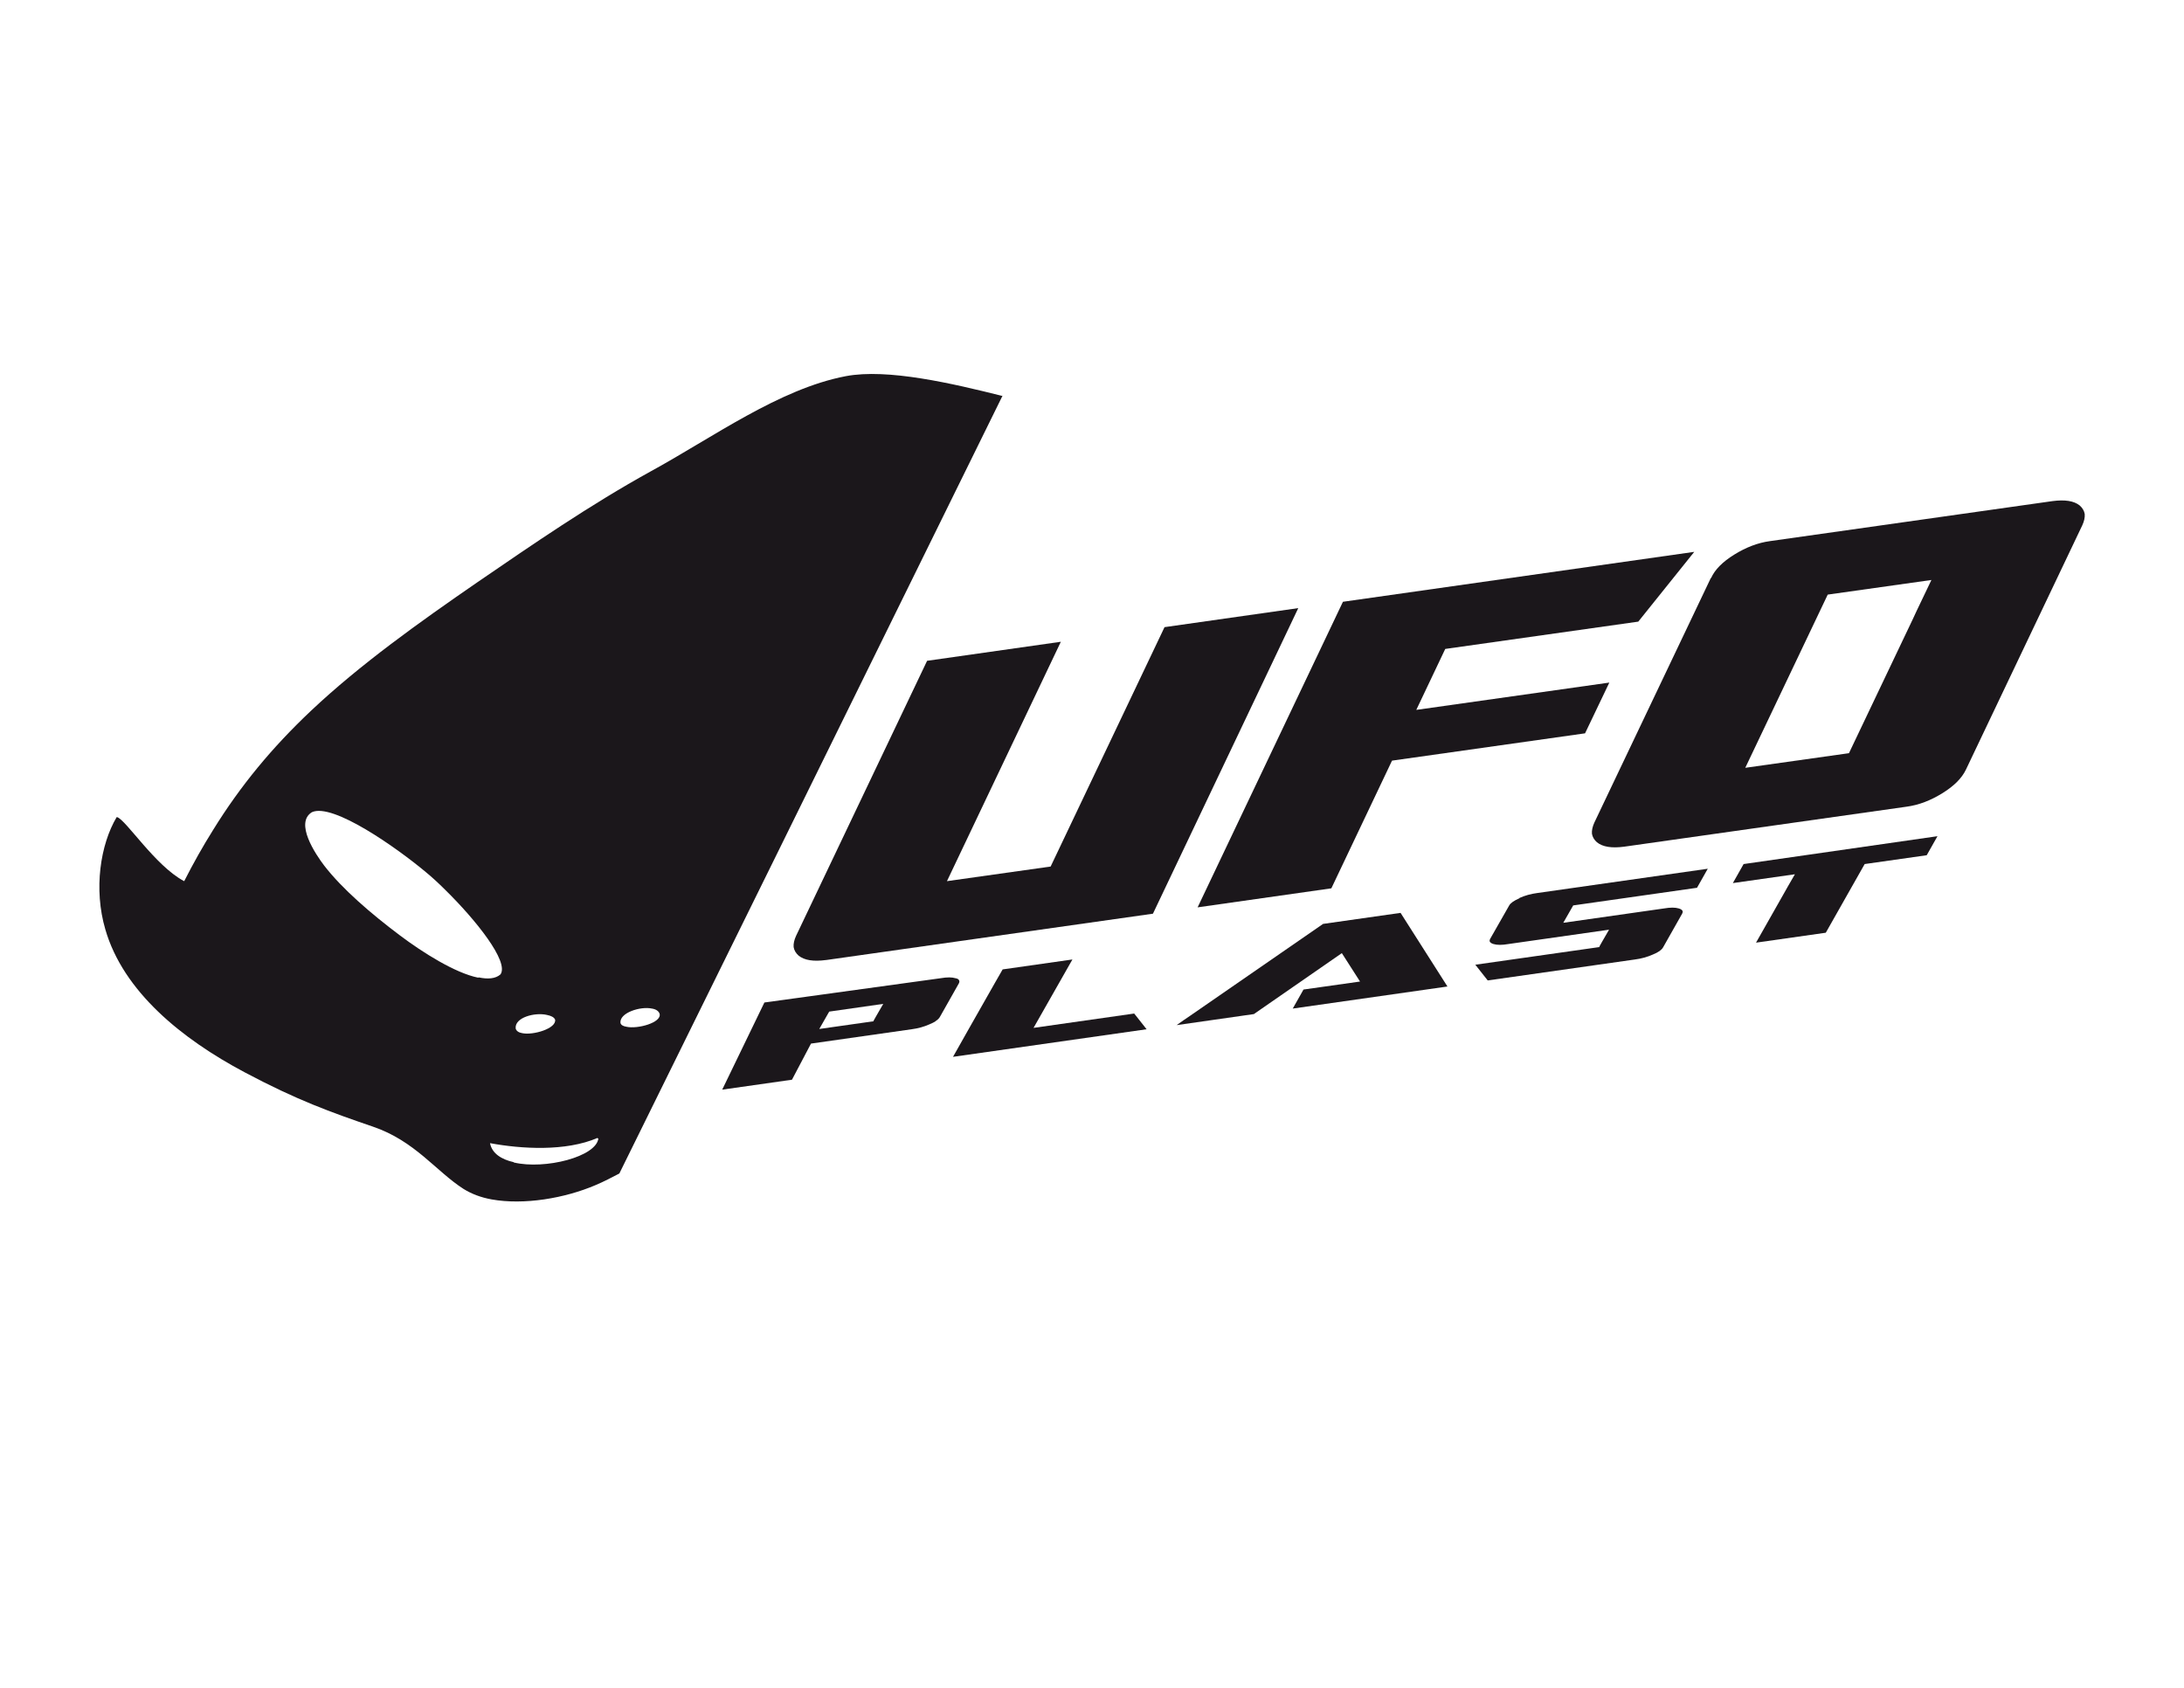
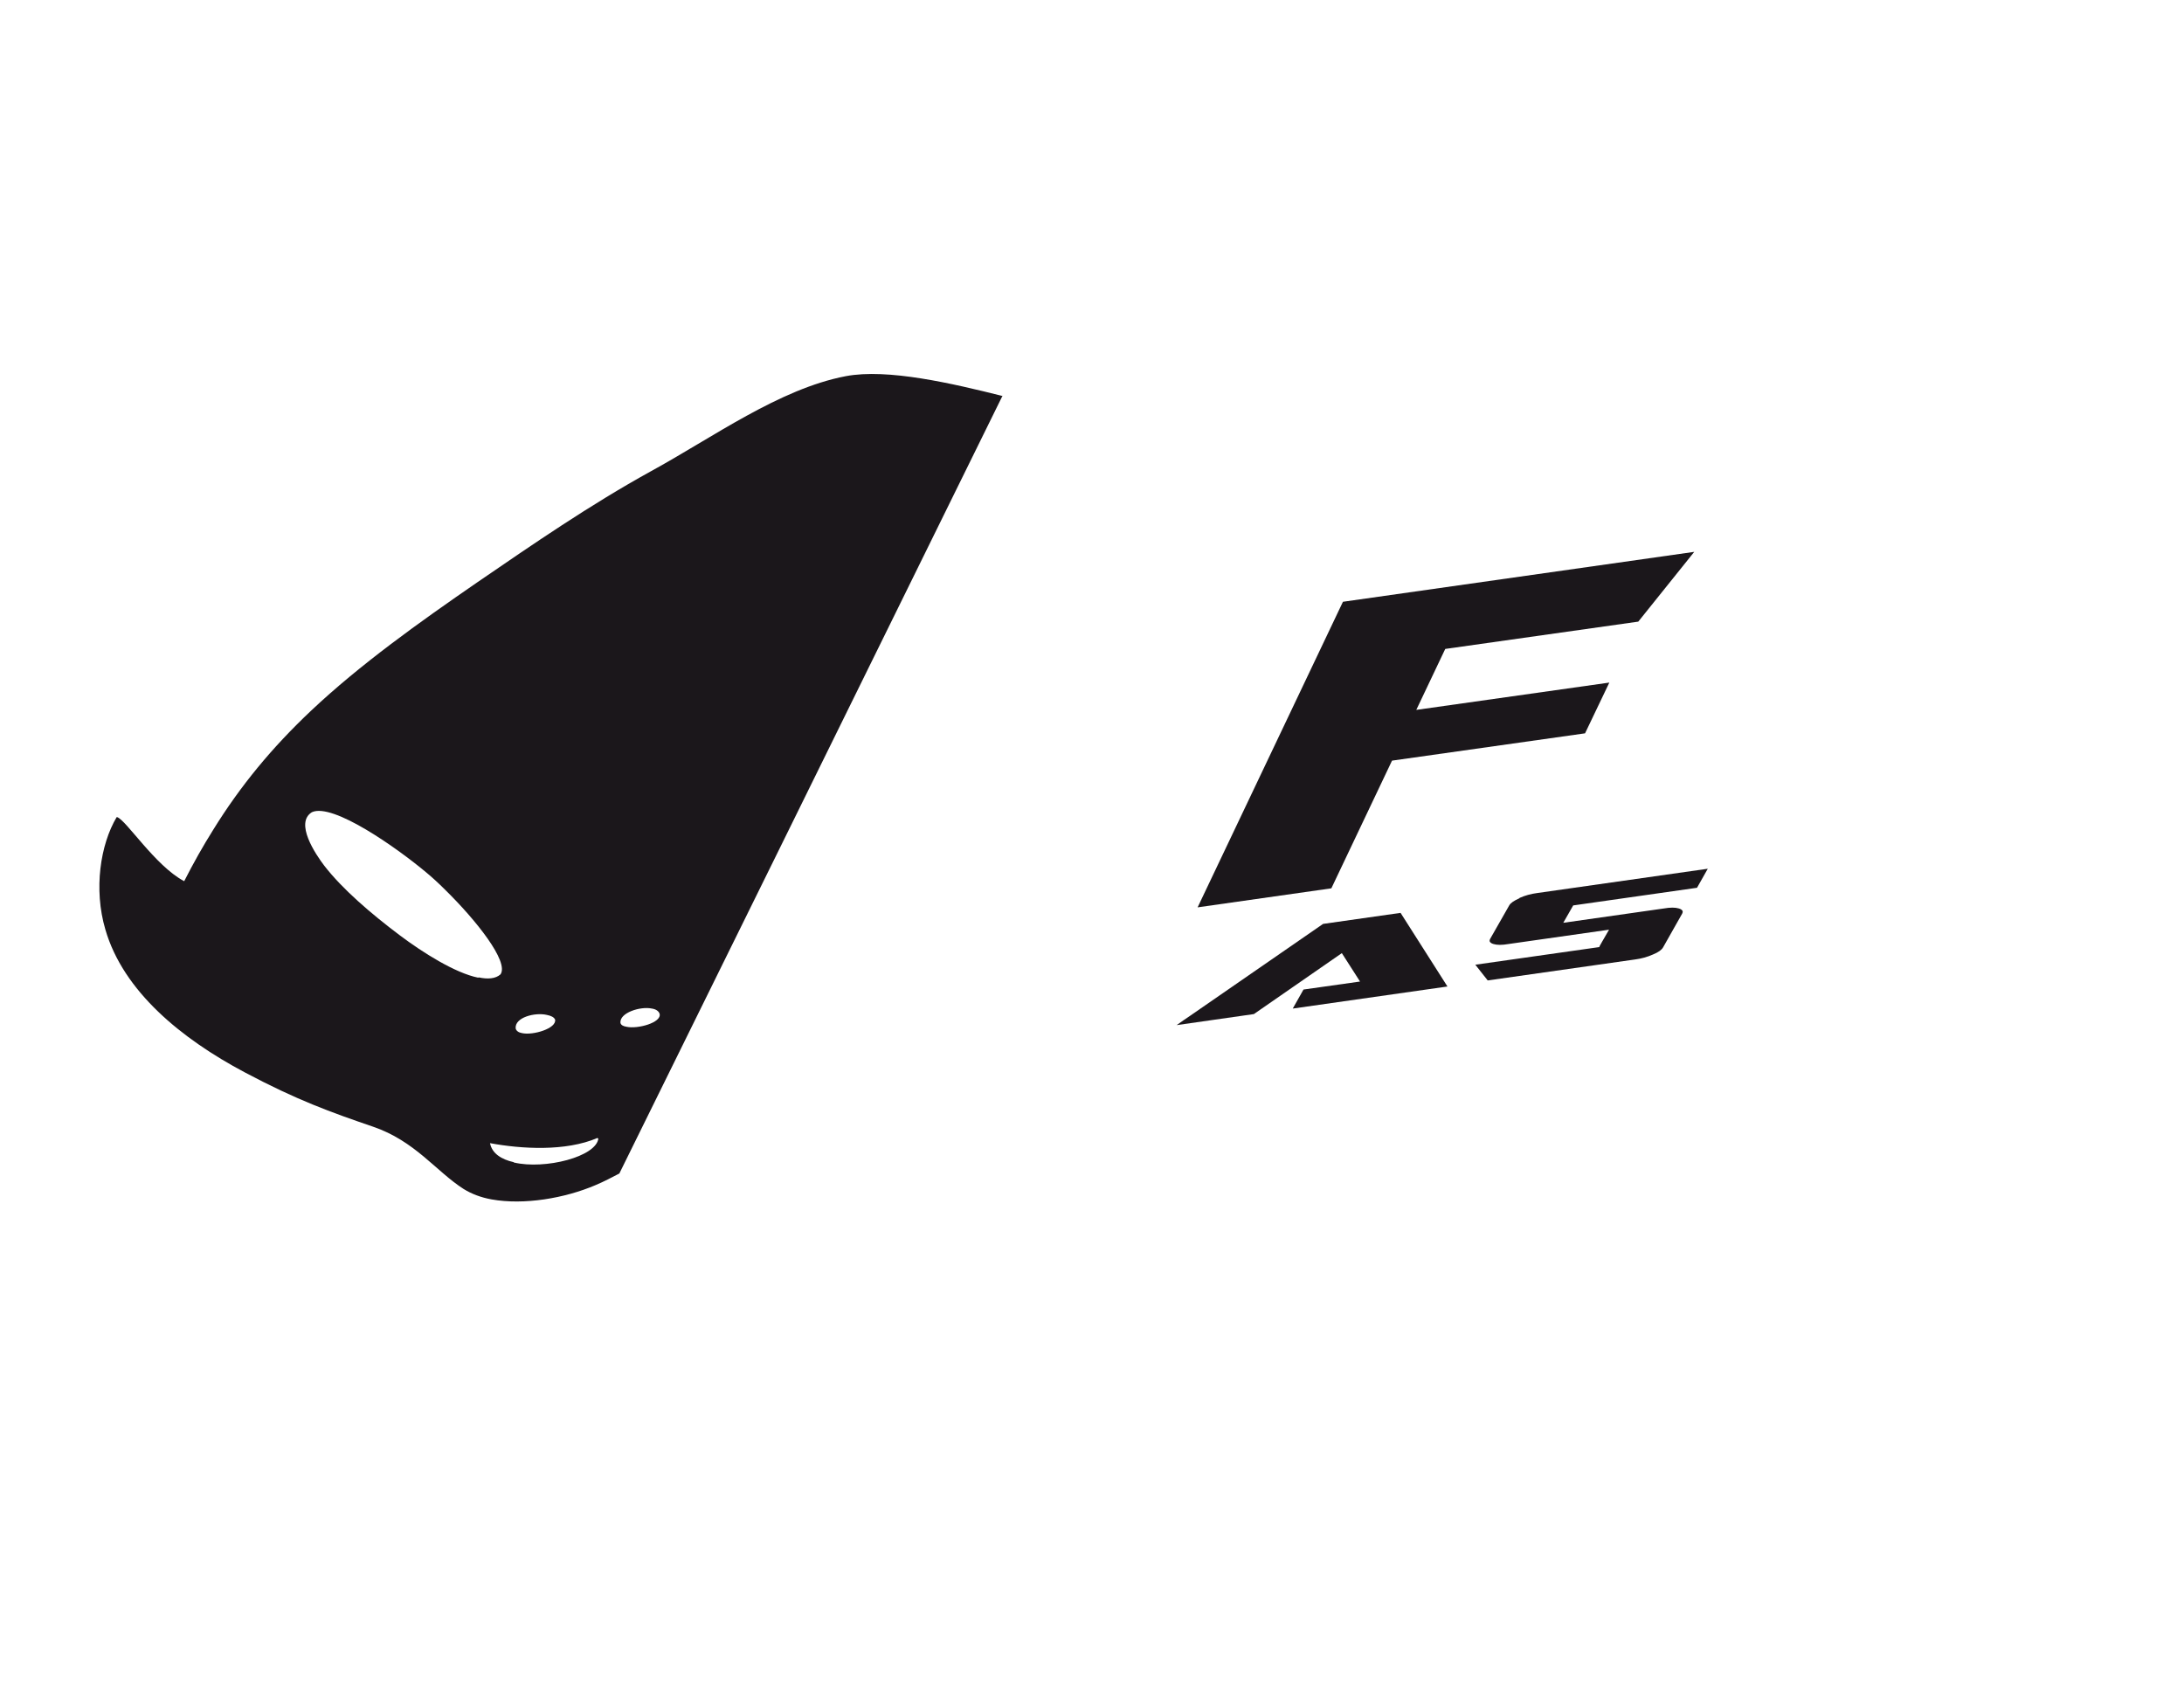
<svg xmlns="http://www.w3.org/2000/svg" id="Layer_1" viewBox="0 0 792 612">
  <defs>
    <style>.cls-1{fill:#1b171b;}</style>
  </defs>
-   <path class="cls-1" d="M620.4,209.6l-42.2,88.6c-.7,1.5-1,2.9-.9,4.1.2,1.2.8,2.2,1.8,3.1,2.1,1.7,5.4,2.2,9.9,1.6l102.4-14.5c4.5-.6,8.8-2.3,13-4.9,4.2-2.6,7-5.4,8.5-8.5l42.2-88.6c.7-1.5,1-2.9.9-4.1-.2-1.2-.8-2.2-1.8-3.1-2.1-1.7-5.4-2.2-9.9-1.6l-102.4,14.5c-4.5.6-8.8,2.3-13,4.9-4.2,2.6-7,5.4-8.4,8.5ZM662.8,215.6l37.6-5.3-5.5,11.5-1.2,2.6-23.2,48.7-37.6,5.3,29.9-62.8Z" />
-   <path class="cls-1" d="M299.6,348.1l118.5-16.8,52.7-110.8-48.5,6.9-41.3,86.8-37.6,5.3,41.3-86.8-48.5,6.9-47.5,99.7c-.7,1.5-1,2.9-.9,4.1.2,1.2.8,2.2,1.8,3.1,2.1,1.7,5.4,2.2,9.9,1.6Z" />
  <polygon class="cls-1" points="482.8 322.1 504.8 275.8 574.8 265.9 583.6 247.5 513.6 257.4 524.1 235.3 594.1 225.4 614.4 200.1 487 218.2 434.3 329 482.8 322.1" />
-   <path class="cls-1" d="M339.2,370.3c.8-.5,1.3-1,1.6-1.5l6.9-12.2c.2-.4.3-.8.1-1.1,0,0,0-.1-.1-.2-.2-.3-.6-.5-1.2-.6-1.3-.4-3.1-.4-5.4,0l-63.9,8.8-15.3,31.6,25.3-3.6,6.9-13.1,36.5-5.2c2.3-.3,4.5-.9,6.5-1.8.9-.4,1.6-.7,2.2-1.1ZM317.7,368.5l-.9,1.6v.2c0,0-19.7,2.8-19.7,2.8l3.6-6.3,19.6-2.8-2.6,4.5Z" />
  <polygon class="cls-1" points="479.8 335 431.6 368.3 429.1 370 426.7 371.7 426.7 371.7 454.7 367.7 486.6 345.6 493.2 355.9 472.7 358.8 468.8 365.7 524.9 357.7 507.9 331 479.8 335" />
  <path class="cls-1" d="M551,325.7c-2,.9-3.2,1.7-3.7,2.6l-6.9,12.1c-.2.4-.3.8-.1,1.1.2.3.6.6,1.3.8,1.3.4,3.1.4,5.4,0l36.5-5.2-2.6,4.5-.9,1.6v.2c-.1,0-45,6.4-45,6.4l4.5,5.7,53.4-7.6c2.3-.3,4.5-.9,6.5-1.8,2-.8,3.2-1.7,3.7-2.6l6.9-12.2c.2-.4.3-.8.1-1.1-.2-.3-.6-.6-1.3-.8-1.3-.4-3.1-.4-5.4,0l-36.5,5.2,3.6-6.3,44.9-6.4,3.9-6.9-61.8,8.8c-2.3.3-4.5.9-6.5,1.8Z" />
-   <polygon class="cls-1" points="374.8 372.7 388.9 347.9 363.6 351.5 360.9 356.2 351.3 373.1 345.6 383.2 415.8 373.2 411.3 367.5 374.8 372.7" />
-   <polygon class="cls-1" points="628.4 320.2 650.9 317 648.3 321.5 647.4 323.1 636.8 341.8 662.1 338.2 676.2 313.3 698.7 310.1 702.6 303.2 632.3 313.3 628.4 320.2" />
  <path class="cls-1" d="M363.6,143.6c-18-4.5-41.7-10.1-56.9-7.2-24.1,4.6-48.2,22.2-70.7,34.5-22.1,12.2-42.7,26.4-63,40.3-20.9,14.4-42.5,29.8-60.2,46.5-14.2,13.4-25.6,27.2-35.5,43.2,0,0,0,0,0,0,0,0,0,0,0,0-3.7,5.9-7.2,12.1-10.5,18.6,0,0-.1,0-.2-.1,0,0,0,0,0,0-10.3-5.5-20.9-22.1-24.1-23.1,0,0-.1,0-.2,0-5.9,9.9-8.4,26.1-4.1,40.7,6.5,22.5,27.7,39.7,50.5,51.8,19,10.1,31.3,14.5,46.5,19.7,15.3,5.2,22.9,16.2,32.9,22.6,2.9,1.8,6.3,3.1,10.2,3.8,11.7,2.1,26.5-.4,37.7-5.2,3.1-1.3,5.9-2.8,8.6-4.2l58.1-117.8s0,0,0,0l80.9-164.3ZM173.4,354.5s0,0,0,0c0,0,0,0,0,0-8.4-1.7-20.2-9.2-28.2-15.2-10.8-8.1-21.1-17-27.6-25.4-3.2-4.2-10.8-15.5-4.5-19.4,7.6-3.5,30.9,13,41.3,21.7,2.2,1.8,4.6,4,7.1,6.5h0c11,10.8,23.2,26,20,30.6-1.8,1.6-4.6,1.8-7.9,1.1ZM186.3,421.4c-4.5-1-7.9-3.2-8.6-6.9,11.3,2.1,27.4,3.1,39-1.9,0,0,0,.1,0,.2,0,0,.2,0,.3-.1-.6,6.7-19.4,11.5-30.7,8.8ZM189.3,374.6h0c-1.2-.2-2.1-.8-2.3-1.7-.4-4,7-5.9,11.3-4.9,1.5.3,2.6.8,3,1.7.6,3.2-8,5.8-12,4.9,0,0,0,0,0,0ZM227.2,372.3s0,0,0,0c0,0,0,0,0,0-1.2-.2-2-.6-2.2-1.4-.4-3.7,7.3-6.1,11.4-5.2,1.4.2,2.5.9,2.8,1.9.8,3.2-8,5.6-12,4.7Z" />
</svg>